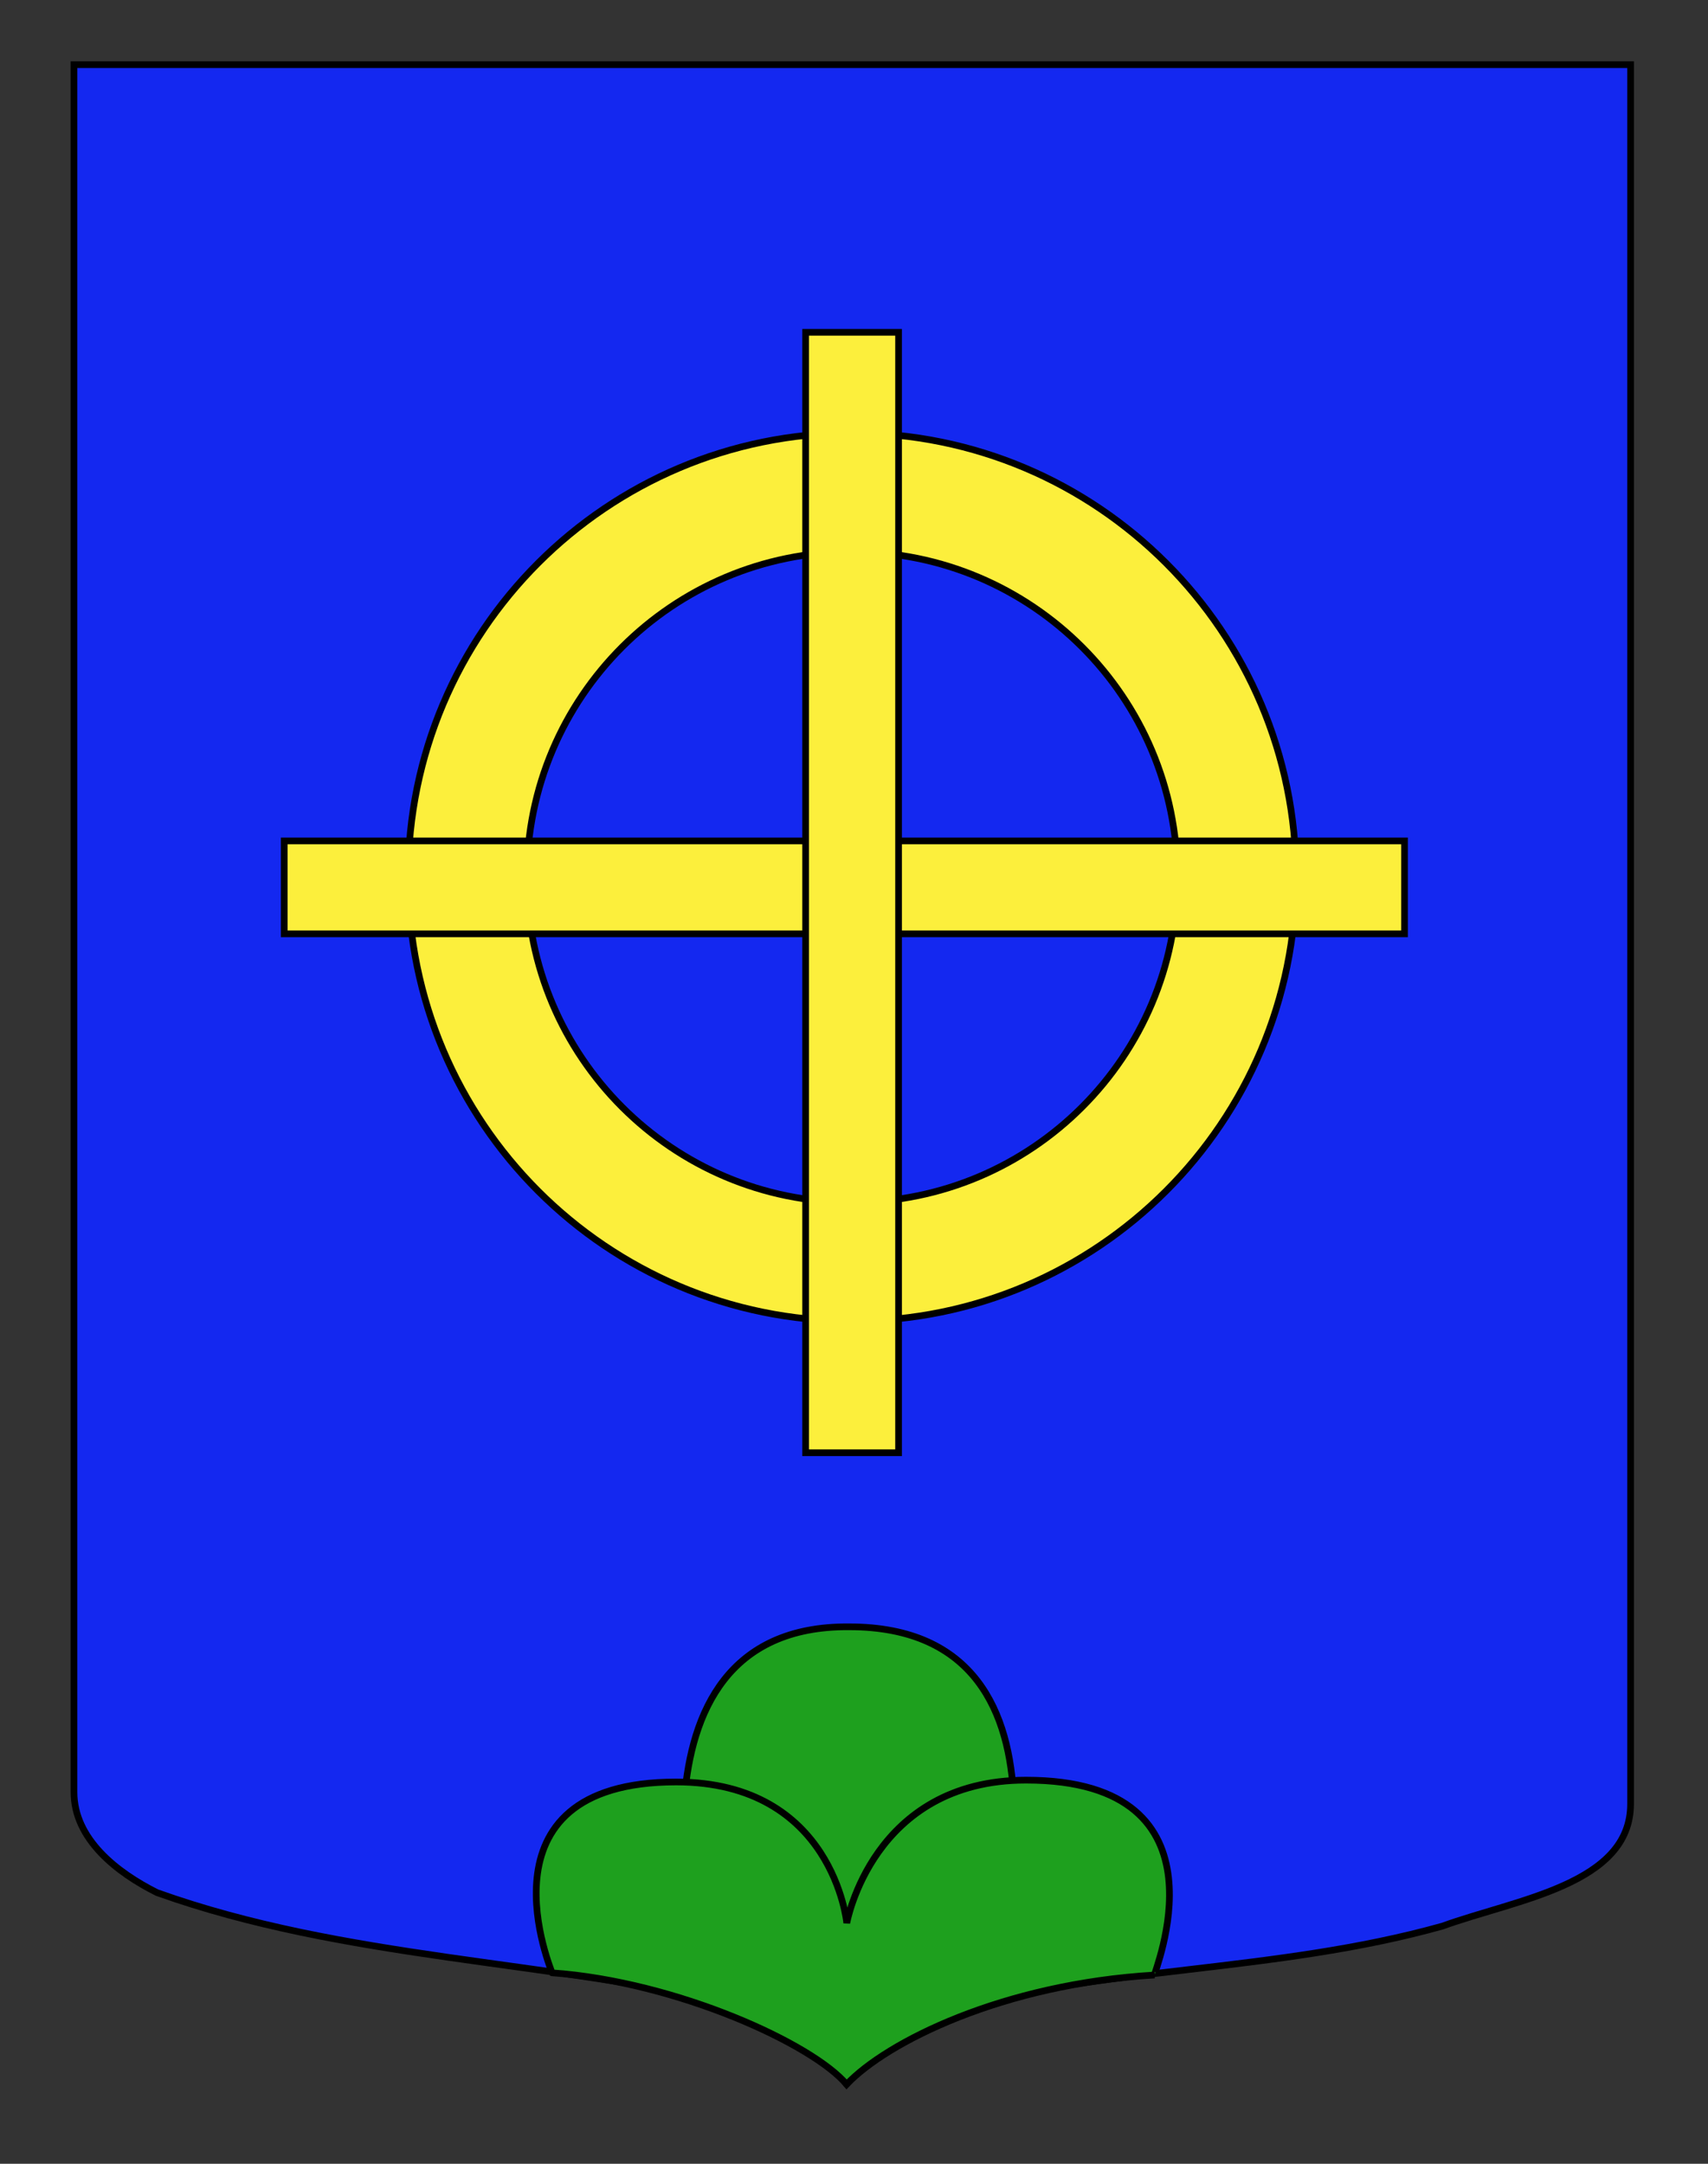
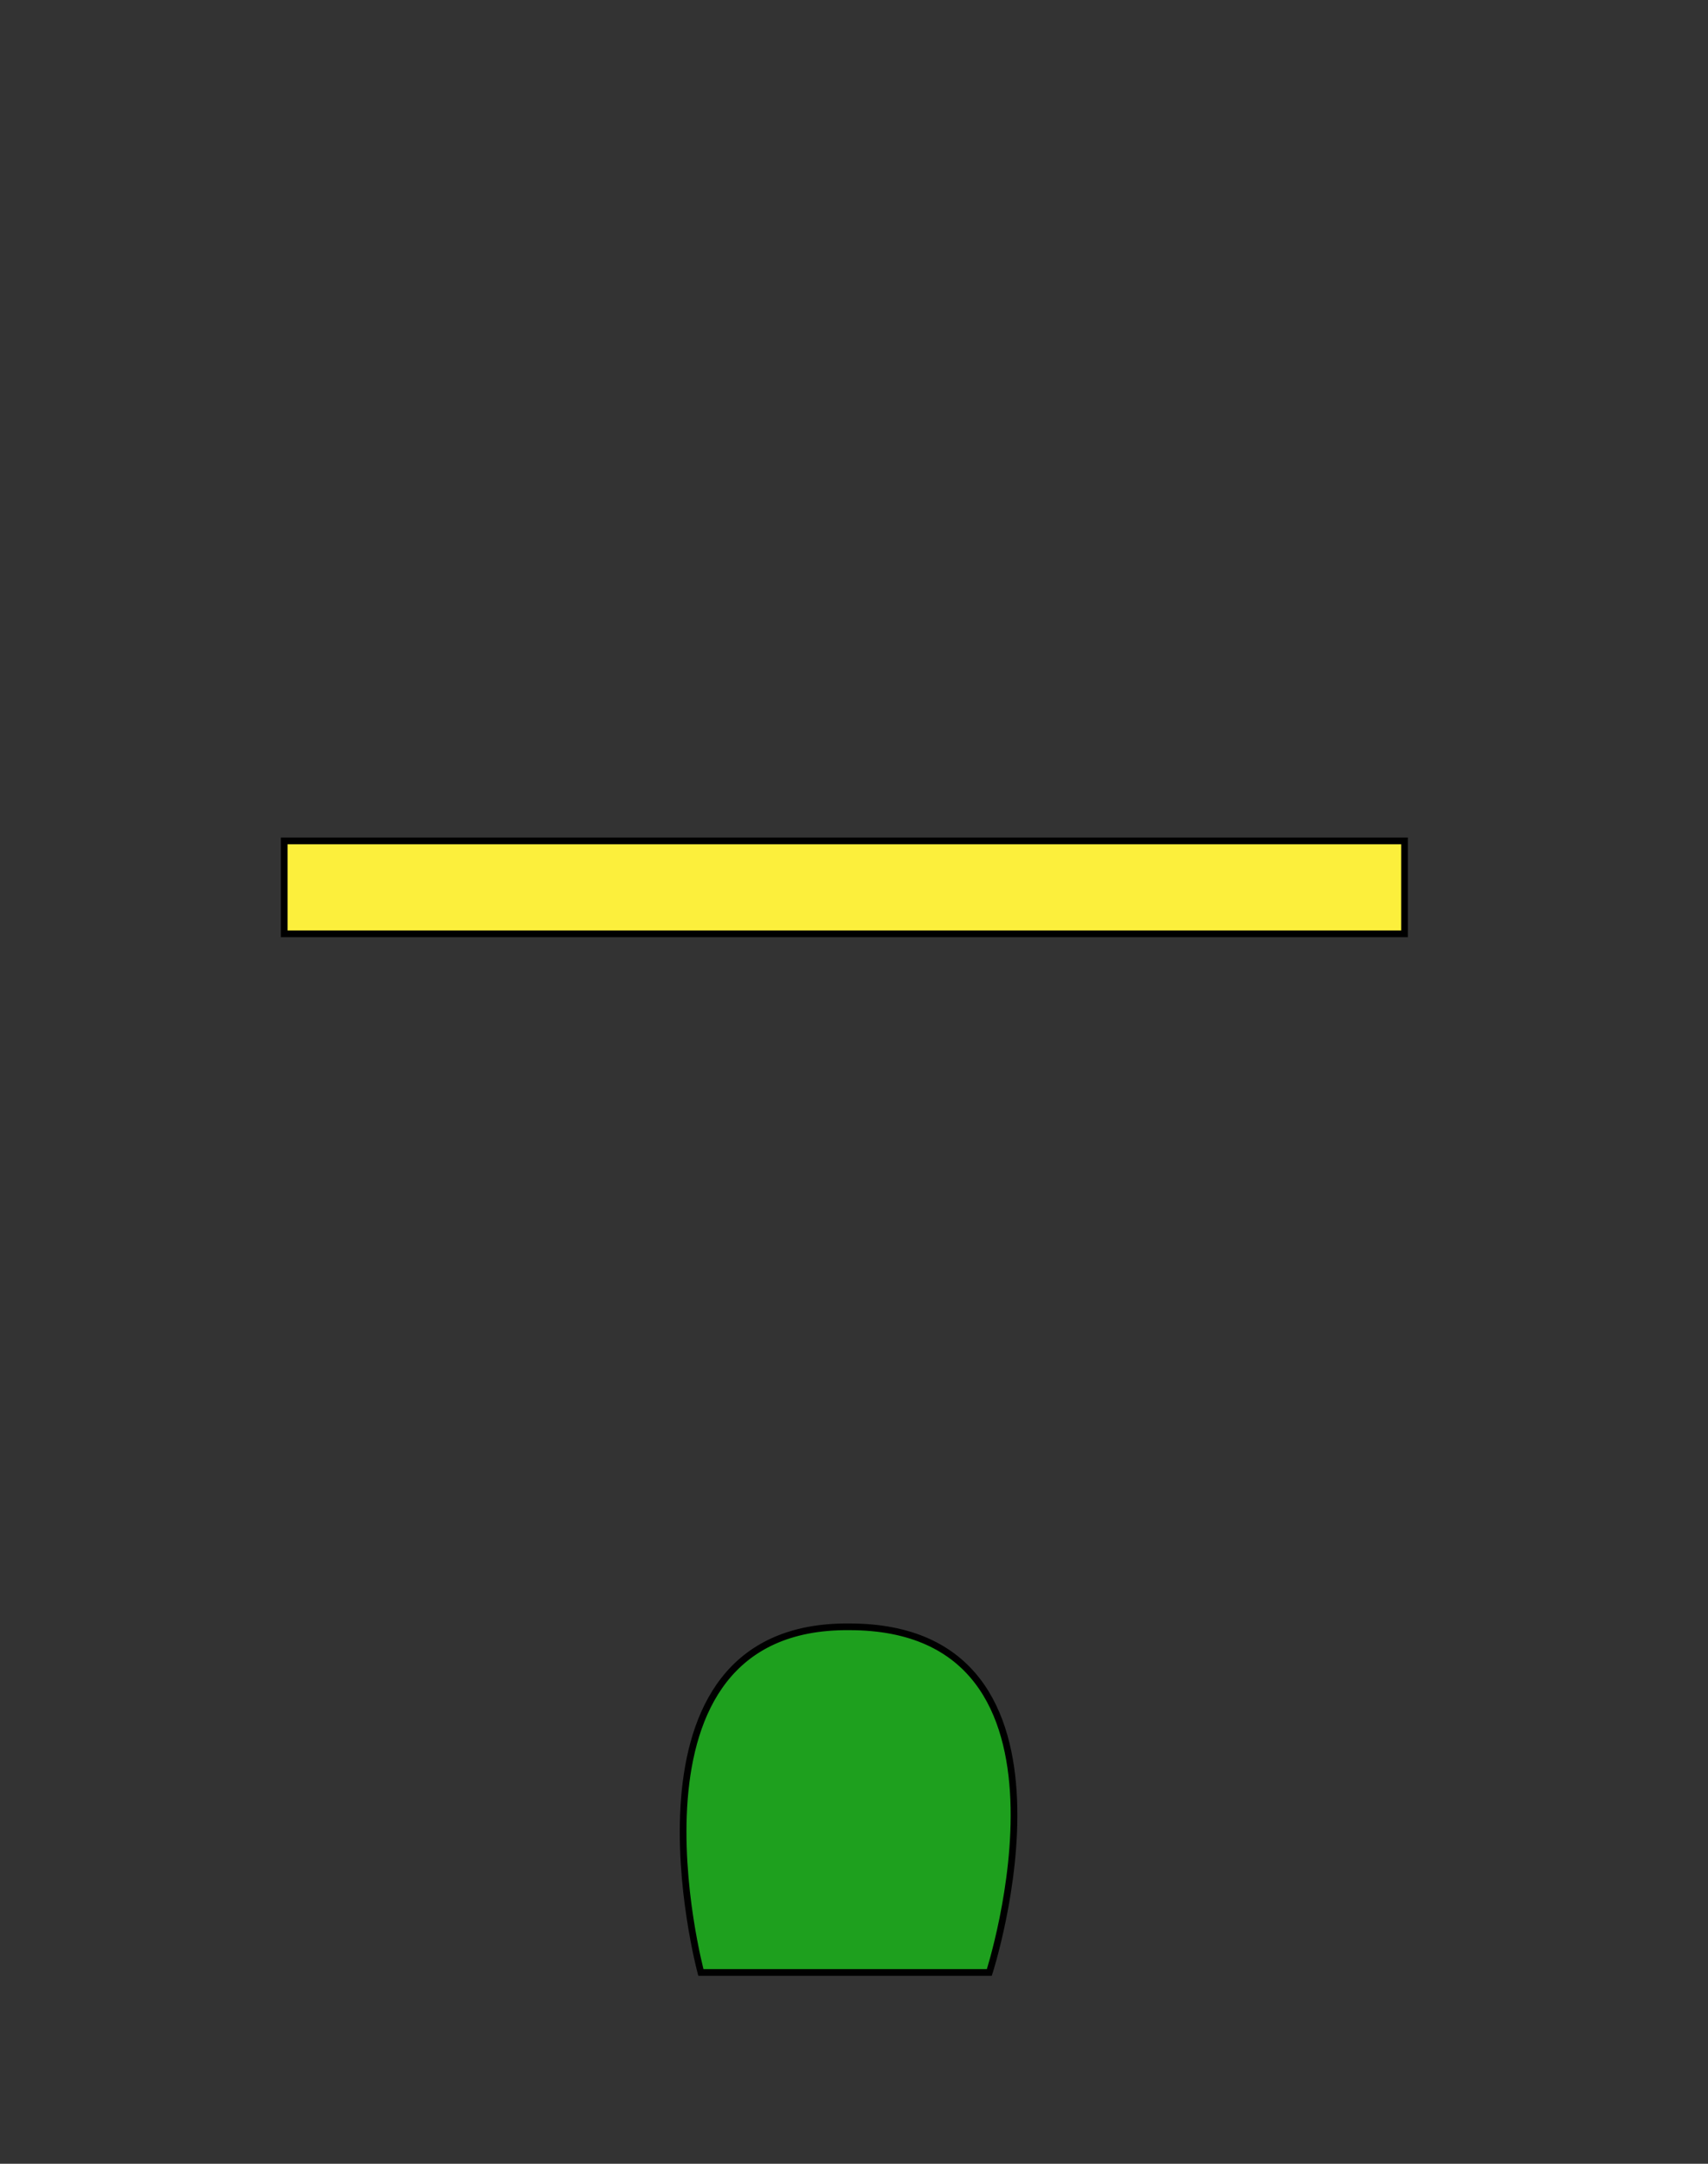
<svg xmlns="http://www.w3.org/2000/svg" version="1.1" id="Autre_blason_Dardel3_xA0_Image_1_" x="0px" y="0px" width="255.119px" height="323.148px" viewBox="0 0 255.119 323.148" enable-background="new 0 0 255.119 323.148" xml:space="preserve">
  <rect x="0" y="0" width="255.119" height="323.148" fill="#333333" stroke="none" />
-   <path id="Contour_blason" fill="#1428F0" stroke="#000000" d="M11.051,9.658c78,0,154.505,0,232.505,0c0,135.583,0,149.083,0,259.75  c0,12.043-17.099,14.25-28.101,18.25c-25,7-51,6-76,13c-5,2-9,6-12.998,10c-4-5-9-9-15-11c-30-7-60-7-88-17c-6-3-12.406-8-12.406-15  C11.051,244.116,11.051,146.033,11.051,9.658z" />
  <path fill="#1EA01E" stroke="#000000" d="M147.772,294.578h-43.084c0,0-13.958-51.924,22.15-51.62  C164.461,242.958,147.772,294.578,147.772,294.578z" />
-   <path fill="#1EA01E" stroke="#000000" d="M126.455,311.297c-5-6-25.333-15.333-44-16.667c0.167,0.167-12.333-28.5,18.54-28.5  c23.49,0,25.486,21.078,25.486,21.078s3.813-21.351,26.769-21.351c31.498,0,18.871,29.105,19.204,29.105  C149.788,296.297,132.454,304.963,126.455,311.297z" />
  <g>
-     <path fill="#FCEF3C" stroke="#000000" d="M193.592,130.983c0,36.625-29.688,66.316-66.314,66.316   c-36.626,0-66.317-29.691-66.317-66.316c0-36.626,29.691-66.315,66.317-66.315C163.903,64.667,193.592,94.357,193.592,130.983z    M127.278,82.403c-26.83,0-48.581,21.75-48.581,48.581s21.751,48.581,48.581,48.581c26.829,0,48.581-21.75,48.581-48.581   S154.106,82.403,127.278,82.403z" />
    <rect x="42.455" y="125.585" fill="#FCEF3C" stroke="#000000" width="167.332" height="13.88" />
-     <rect x="120.338" y="49.63" fill="#FCEF3C" stroke="#000000" width="13.879" height="167.334" />
  </g>
</svg>